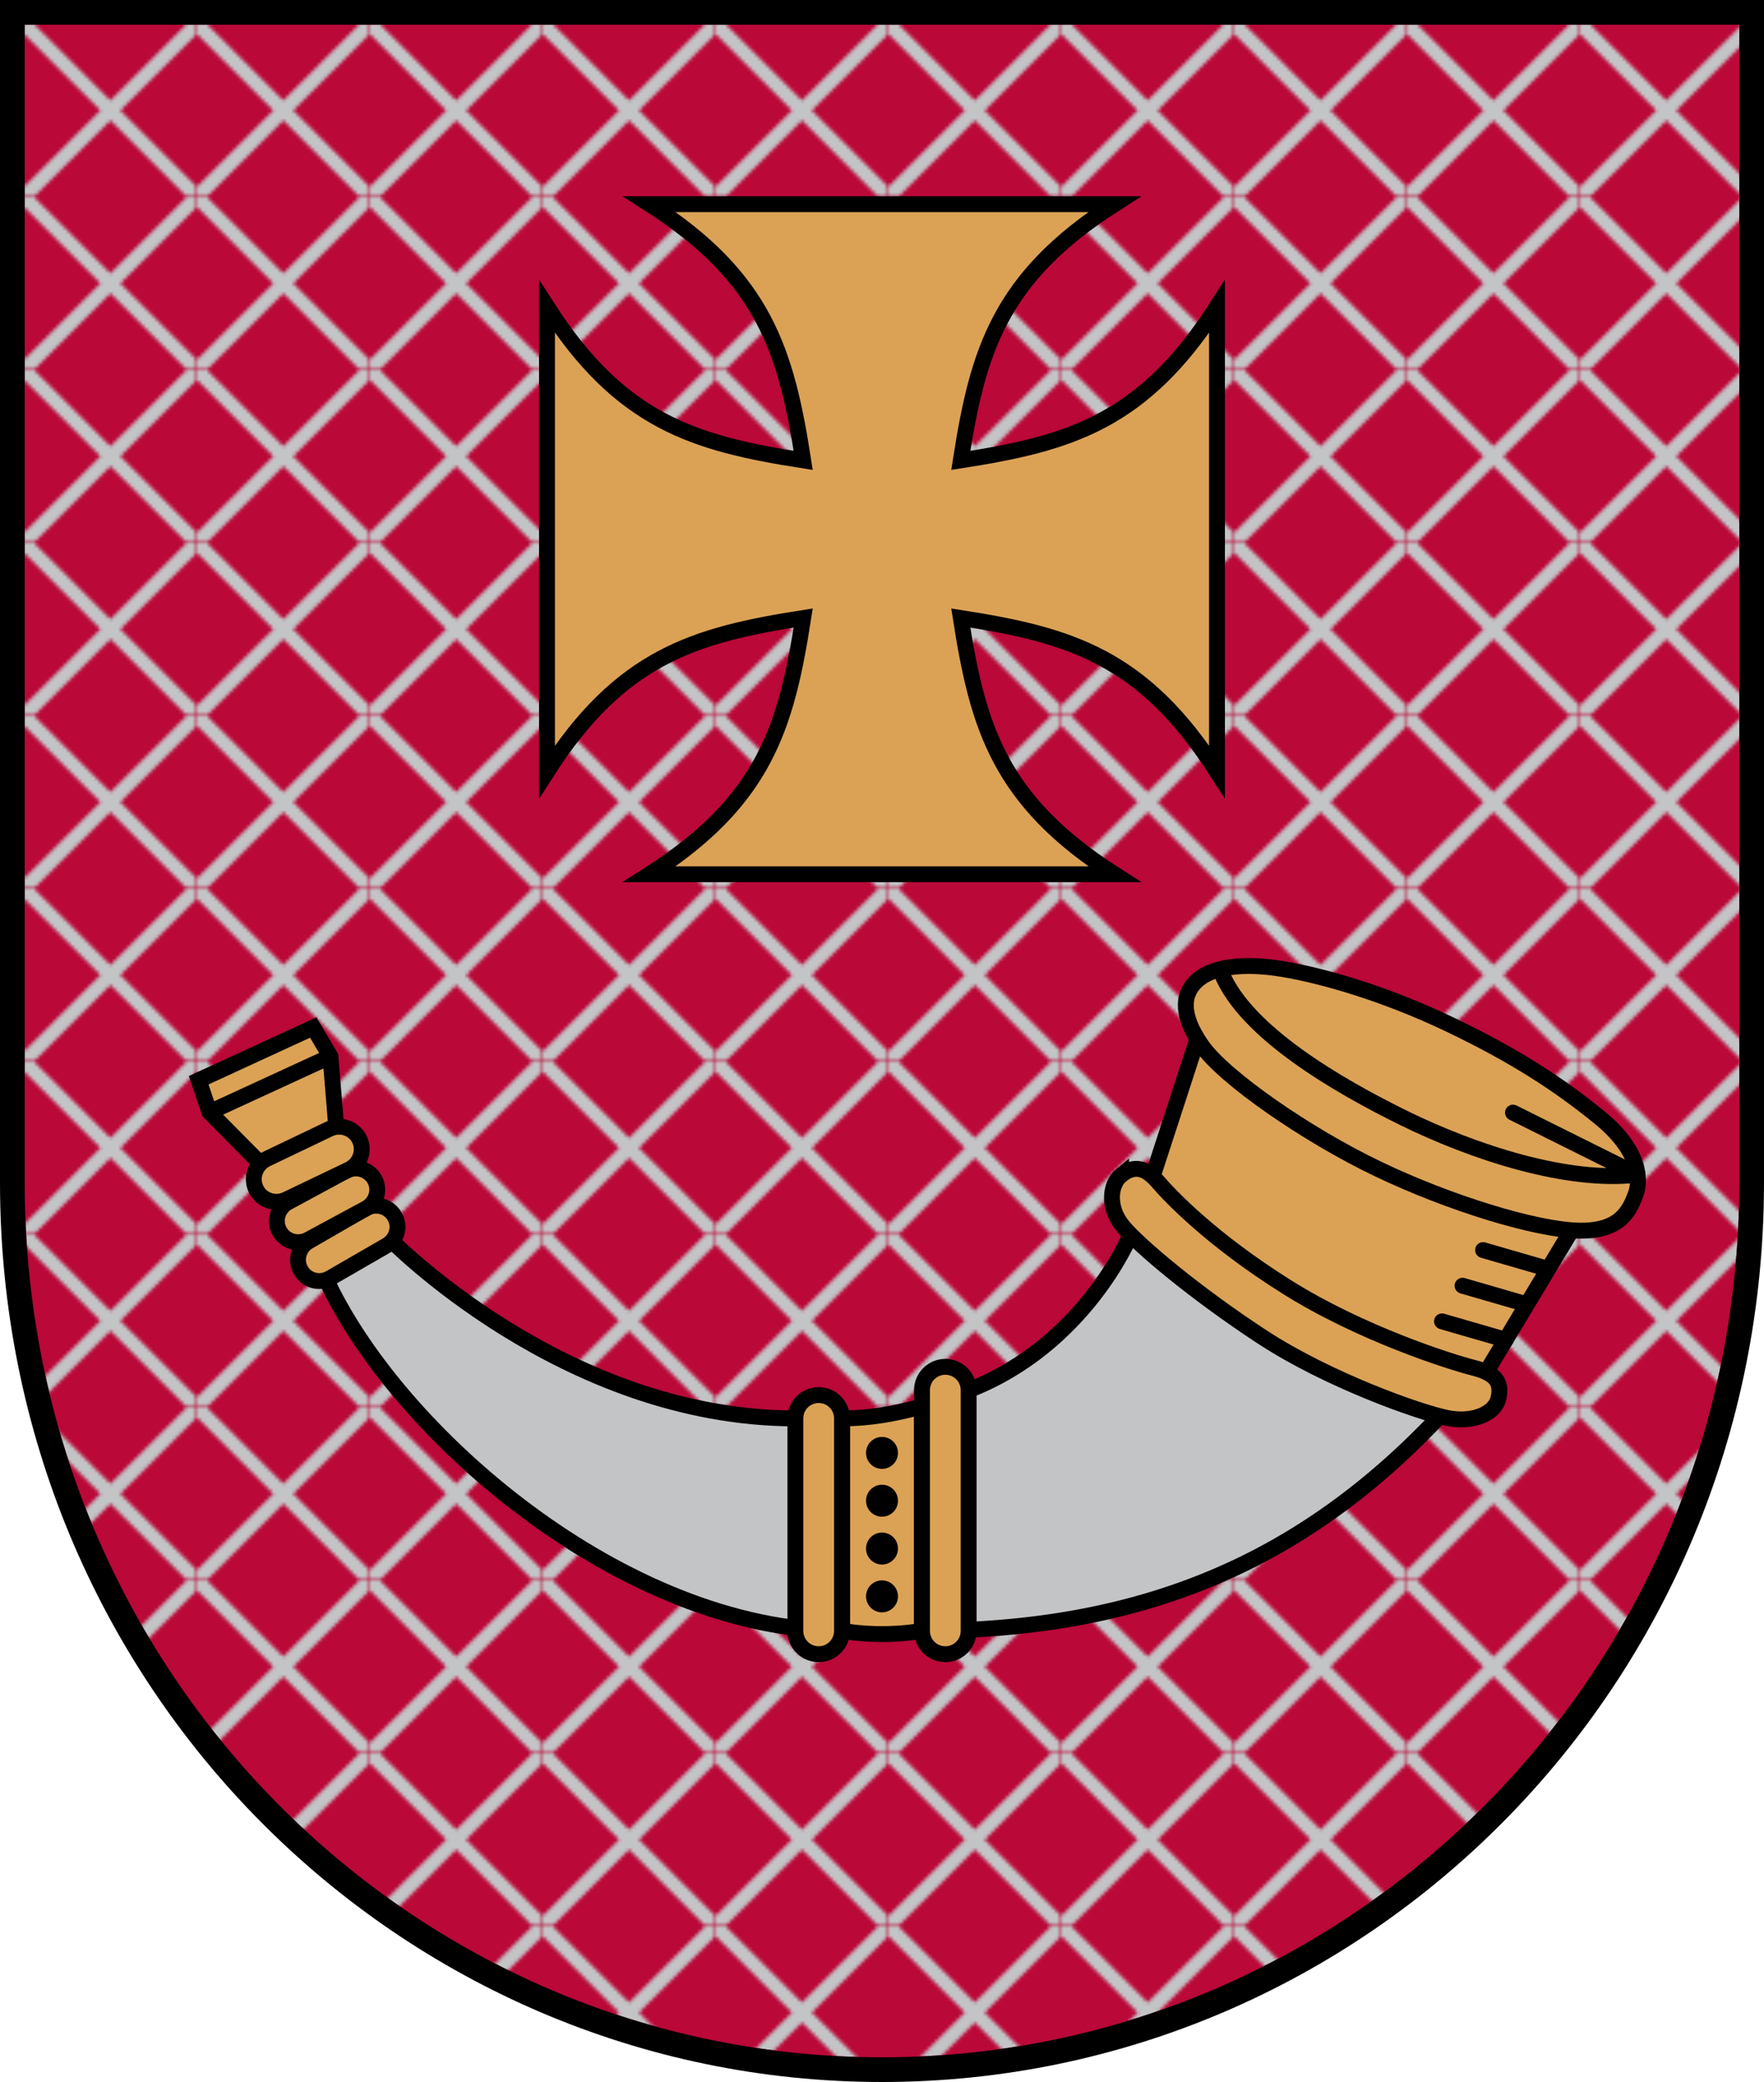
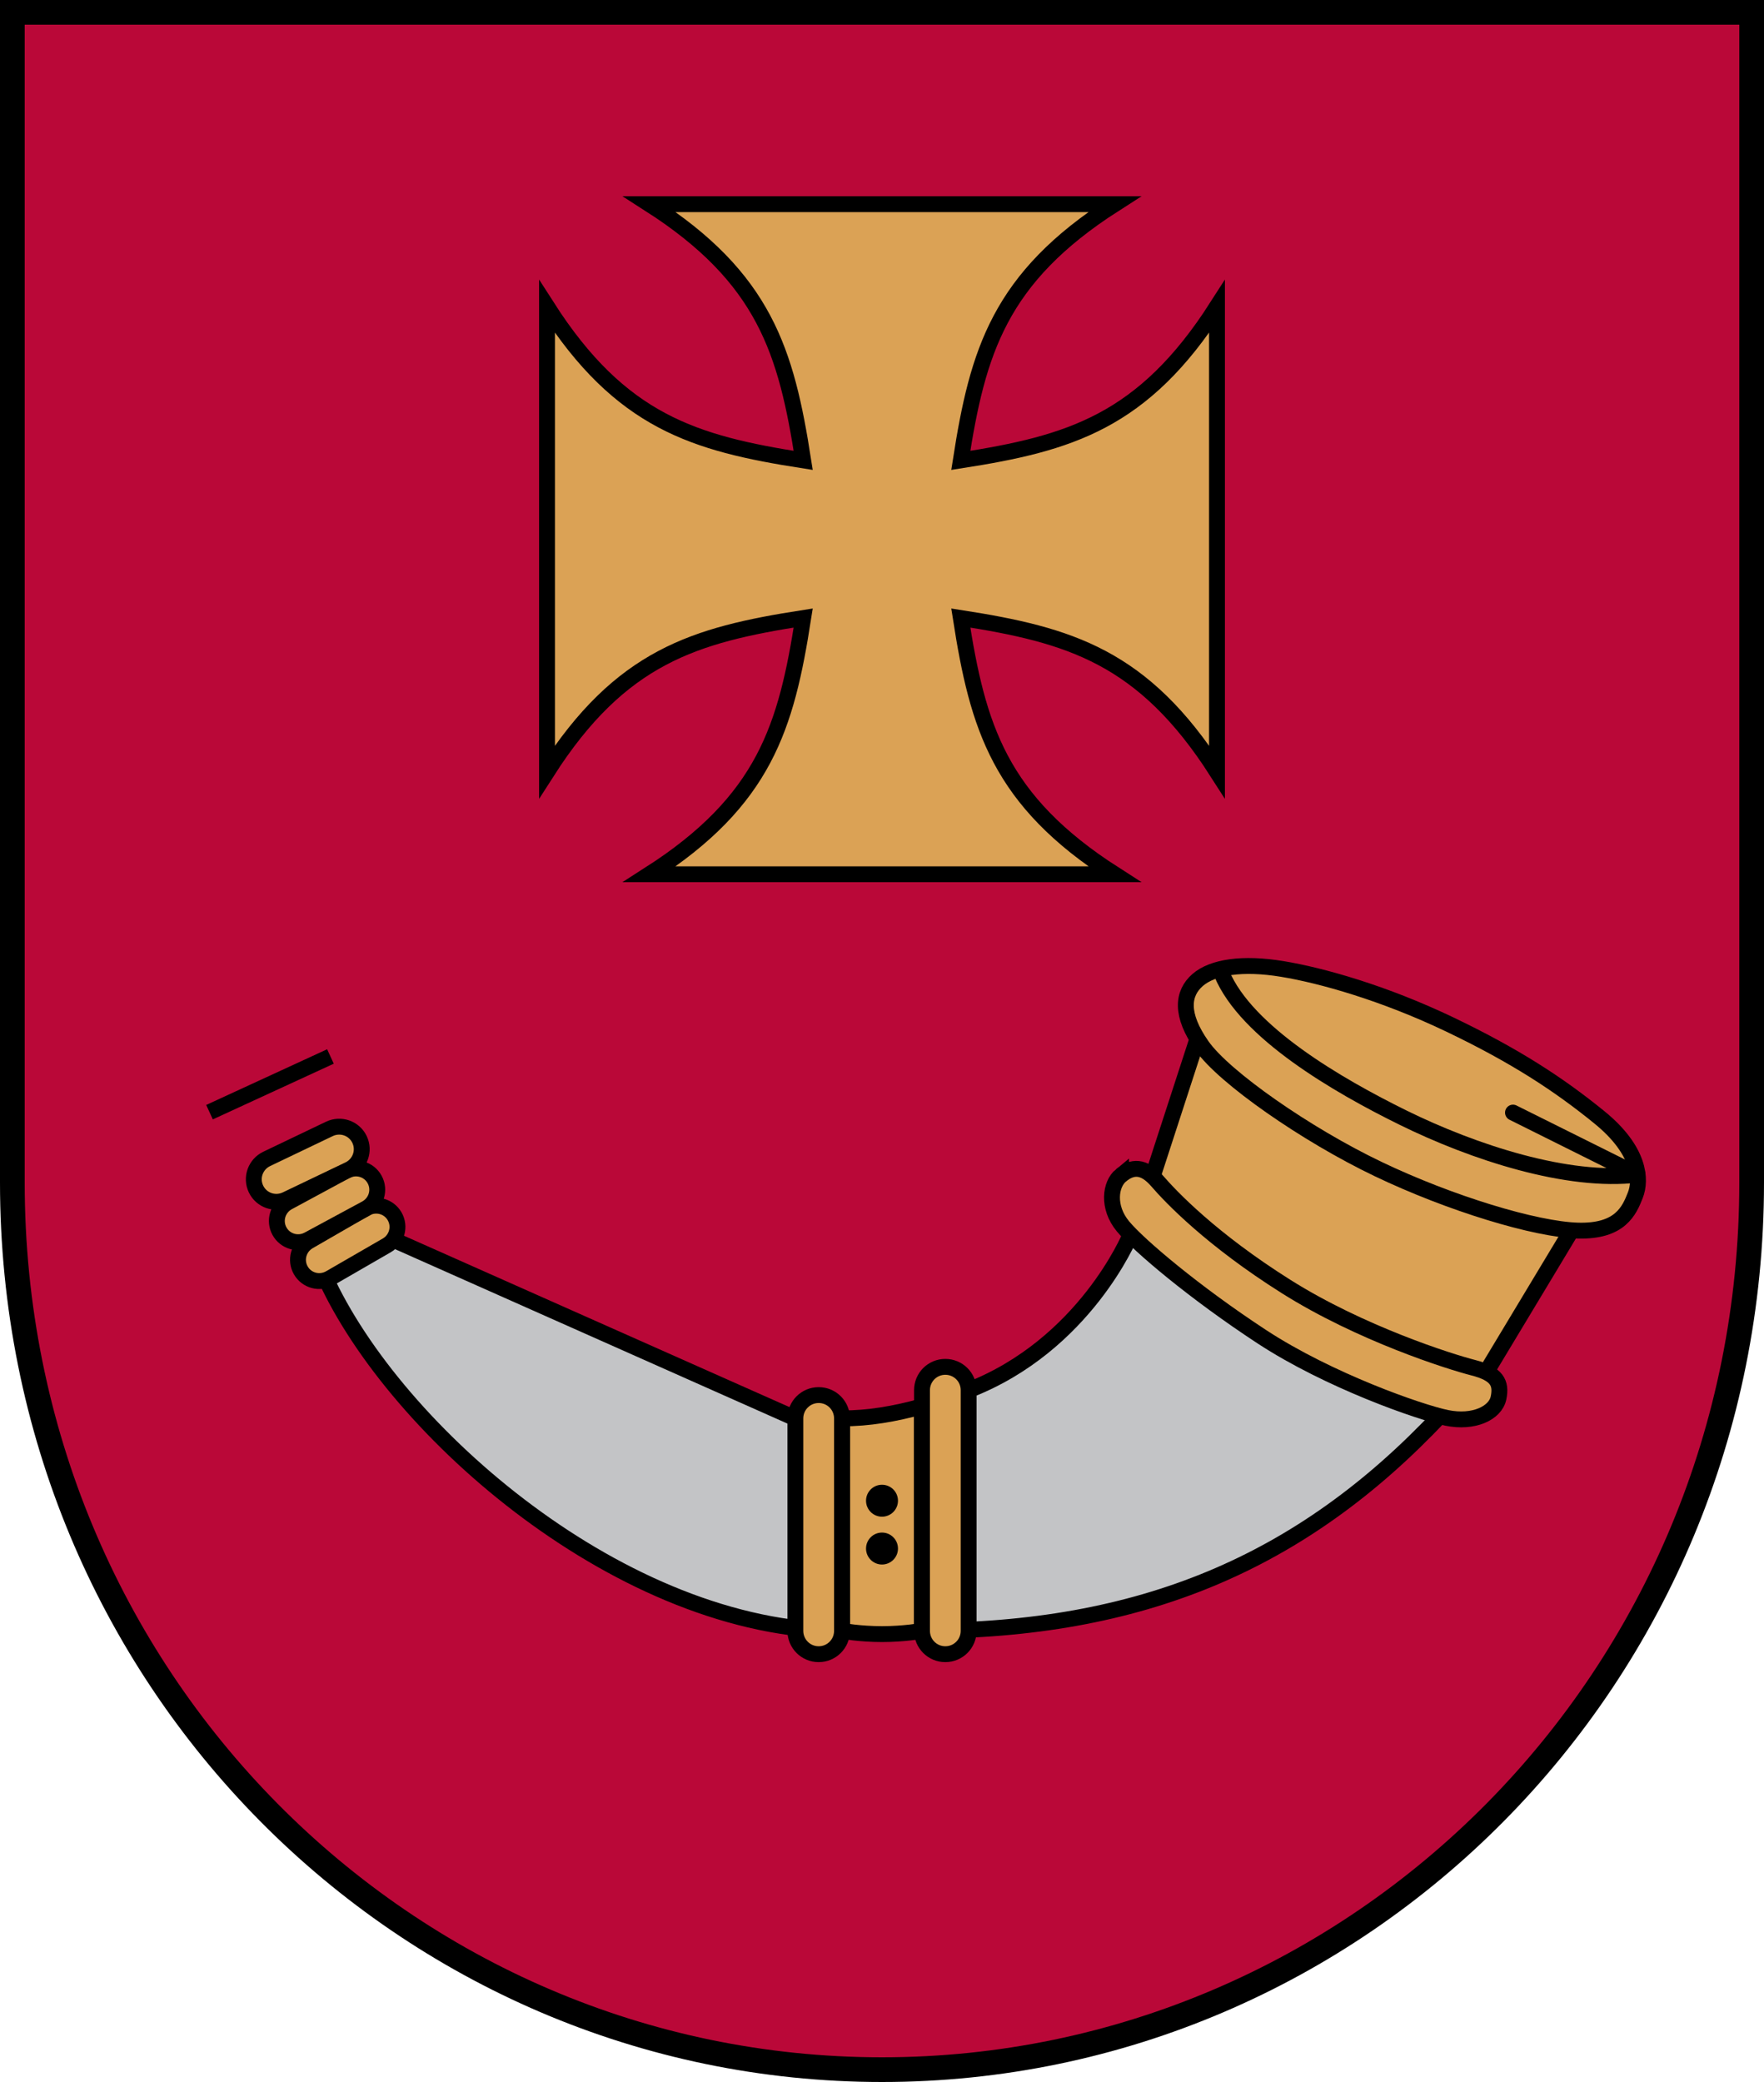
<svg xmlns="http://www.w3.org/2000/svg" xmlns:ns1="http://sodipodi.sourceforge.net/DTD/sodipodi-0.dtd" xmlns:ns2="http://www.inkscape.org/namespaces/inkscape" version="1.0" id="svg2" ns1:version="0.32" ns1:docname="LVA_Ventspils_COA.svg" ns2:version="1.3.2 (091e20e, 2023-11-25, custom)" ns2:output_extension="org.inkscape.output.svg.inkscape" x="0px" y="0px" width="500" height="590">
  <defs id="defs33">
    <pattern patternUnits="userSpaceOnUse" width="48.6" height="48.6" id="pattern4" patternTransform="translate(7,7)" preserveAspectRatio="xMidYMid">
-       <path style="fill:none;stroke:#c3c4c6;stroke-width:4;stroke-dasharray:none;stroke-dashoffset:0" d="M 48.6,0 0,48.6 m 48.6,0 L 0,0" id="path3" ns1:nodetypes="ccccc" />
-     </pattern>
+       </pattern>
  </defs>
  <ns1:namedview id="base" ns2:window-y="-8" ns2:window-x="-8" ns2:window-height="705" ns2:window-width="1366" ns2:current-layer="svg2" ns2:document-units="px" ns2:pageshadow="2" ns2:pageopacity="0.0" ns2:zoom="0.86949155" objecttolerance="10" guidetolerance="10" showgrid="false" gridtolerance="10000" borderopacity="1.0" ns2:cy="294.99999" bordercolor="#666666" ns2:cx="250.14619" pagecolor="#ffffff" ns2:document-rotation="0" ns2:snap-global="true" ns2:snap-smooth-nodes="true" ns2:window-maximized="1" ns2:object-paths="false" ns2:showpageshadow="2" ns2:pagecheckerboard="0" ns2:deskcolor="#d1d1d1" />
  <path id="path1405" d="M 3.5,335.081 C 3.5,475.885 115.179,586.5 250,586.5 384.821,586.5 496.5,475.886 496.5,335.081 V 3.5 L 3.5,3.5 Z" style="fill:#ba0838;fill-opacity:1;stroke:none;stroke-width:7&#10;stroke-miterlimit:4;stroke-dasharray:none" ns1:nodetypes="szsccs" />
  <path style="fill:url(#pattern4);stroke:none" d="M 7,7 H 493 V 335.082 C 493,474.036 382.907,583 250,583 117.093,583 7,474.034 7,335.08 Z" id="path2" />
  <path id="path943" d="M 344.95,218.703 V 86.897 c -20.914,32.664 -41.821,38.769 -72.617,43.57 C 277.133,99.671 283.238,78.764 315.903,57.85 H 184.097 c 32.664,20.914 38.769,41.821 43.57,72.617 C 196.87,125.667 175.964,119.562 155.05,86.897 v 131.806 c 20.914,-32.664 41.82,-38.769 72.617,-43.57 -4.8,30.796 -10.905,51.703 -43.57,72.617 h 131.806 c -32.664,-20.914 -38.769,-41.821 -43.57,-72.617 30.796,4.8 51.703,10.905 72.617,43.57 z" style="fill:#dba255;fill-opacity:1;stroke:#000000;stroke-width:4.5;stroke-miterlimit:4;stroke-dasharray:none" ns1:nodetypes="ccccccccccccc" />
  <g id="g1185" style="stroke-width:4.5;stroke-miterlimit:4;stroke-dasharray:none" transform="translate(-287.293,-3.259)">
-     <path id="path1034" style="fill:#c3c4c6;fill-opacity:1;stroke:#000000;stroke-width:4.5;stroke-linecap:butt;stroke-linejoin:miter;stroke-miterlimit:4;stroke-dasharray:none;stroke-dashoffset:0;stroke-opacity:1" d="m 607.564,301.941 c 0,0 -12.8,30.91 -45.711,43.678 l -13.223,68.205 c 61.838,0 107.498,-19.097 146.963,-61.086 z m -210.23,0.393 -17.945,11.152 c 19.977,44.005 84.729,100.338 146.566,100.338 l -13.221,-60.205 c -65.838,0 -115.4,-51.285 -115.4,-51.285 z" transform="translate(0,51.591)" />
+     <path id="path1034" style="fill:#c3c4c6;fill-opacity:1;stroke:#000000;stroke-width:4.5;stroke-linecap:butt;stroke-linejoin:miter;stroke-miterlimit:4;stroke-dasharray:none;stroke-dashoffset:0;stroke-opacity:1" d="m 607.564,301.941 c 0,0 -12.8,30.91 -45.711,43.678 l -13.223,68.205 c 61.838,0 107.498,-19.097 146.963,-61.086 z m -210.23,0.393 -17.945,11.152 c 19.977,44.005 84.729,100.338 146.566,100.338 l -13.221,-60.205 z" transform="translate(0,51.591)" />
    <path id="path1016" style="fill:#dba255;fill-opacity:1;stroke:#000000;stroke-width:4.5;stroke-linecap:butt;stroke-miterlimit:4;stroke-dasharray:none" d="m 525.956,405.21 c 7.58,0 14.886,-1.262 22.676,-3.401 v 63.606 c 0,0 -5.057,0.918 -11.338,0.918 -6.281,0 -11.338,-0.918 -11.338,-0.918 z" ns1:nodetypes="cccscc" />
    <g id="g1030" style="fill:#000000;fill-opacity:1;stroke:none;stroke-width:4.5;stroke-miterlimit:4;stroke-dasharray:none" transform="translate(2.3828125e-5,-0.425)">
-       <circle id="path1018" cx="537.294" cy="415.41" r="4.528" />
      <circle id="circle1020" cx="537.294" cy="428.961" r="4.528" />
      <circle id="circle1022" cx="537.294" cy="442.513" r="4.528" />
-       <circle id="circle1024" cx="537.294" cy="456.064" r="4.528" />
    </g>
    <path id="rect1009" style="fill:#dba255;fill-opacity:1;stroke:#000000;stroke-width:4.5" d="m 519.345,398.599 c 3.663,0 6.611,2.949 6.611,6.611 v 60.205 c 0,3.663 -2.949,6.611 -6.611,6.611 -3.663,0 -6.611,-2.949 -6.611,-6.611 v -60.205 c 0,-3.663 2.949,-6.611 6.611,-6.611 z" ns1:nodetypes="sssssss" />
    <path id="path1012" style="fill:#dba255;fill-opacity:1;stroke:#000000;stroke-width:4.5" d="m 555.243,390.599 c -3.663,0 -6.611,2.949 -6.611,6.611 v 68.205 c 0,3.663 2.949,6.611 6.611,6.611 3.663,0 6.611,-2.949 6.611,-6.611 v -68.205 c 0,-3.663 -2.949,-6.611 -6.611,-6.611 z" ns1:nodetypes="sssssss" />
    <path id="use1071" style="fill:#dba255;fill-opacity:1;stroke:#000000;stroke-width:4.5" d="m 399.146,347.932 c 1.67,2.893 0.67,6.575 -2.242,8.257 l -16.067,9.276 c -2.912,1.682 -6.602,0.706 -8.272,-2.186 -1.67,-2.893 -0.67,-6.575 2.242,-8.257 l 16.067,-9.276 c 2.912,-1.682 6.602,-0.706 8.272,2.186 z" ns1:nodetypes="sssssss" />
    <path id="path1086" style="fill:#dba255;fill-opacity:1;stroke:#000000;stroke-width:4.5" d="m 393.498,337.535 c 1.587,2.939 0.482,6.592 -2.477,8.19 l -16.325,8.814 c -2.959,1.598 -6.619,0.518 -8.206,-2.422 -1.587,-2.939 -0.482,-6.592 2.477,-8.19 l 16.325,-8.814 c 2.959,-1.598 6.619,-0.518 8.206,2.422 z" ns1:nodetypes="sssssss" />
-     <path id="use1105" style="fill:#dba255;fill-opacity:1;stroke:#000000;stroke-width:4.5;stroke-linecap:butt;stroke-miterlimit:4;stroke-dasharray:none" d="m 343.613,309.378 32.46,-14.947 4.883,8.214 1.675,20.372 -21.56,9.928 -14.391,-14.517 z" ns1:nodetypes="ccccccc" />
    <path id="path1088" style="fill:#dba255;fill-opacity:1;stroke:#000000;stroke-width:4.5" d="m 389.201,326.164 c 1.528,3.193 0.17,7.003 -3.045,8.541 l -17.737,8.487 c -3.215,1.538 -7.034,0.206 -8.562,-2.987 -1.528,-3.193 -0.17,-7.003 3.045,-8.541 l 17.737,-8.487 c 3.215,-1.538 7.034,-0.206 8.562,2.987 z" ns1:nodetypes="sssssss" />
    <path id="path1121" style="fill:none;fill-opacity:1;stroke:#000000;stroke-width:4.5;stroke-linecap:butt;stroke-miterlimit:4;stroke-dasharray:none" d="M 346.68,318.428 380.956,302.644" ns1:nodetypes="cc" />
    <path style="fill:#dba255;fill-opacity:1;stroke:#000000;stroke-width:4.5;stroke-linecap:butt;stroke-linejoin:miter;stroke-miterlimit:4;stroke-dasharray:none;stroke-dashoffset:0;stroke-opacity:1" d="m 613.588,337.953 12.829,-39.438 106.436,53.218 -28.034,46.566 c 0,0 -30.885,-5.702 -55.594,-21.382 -24.708,-15.68 -35.637,-38.963 -35.637,-38.963 z" id="path1154" ns1:nodetypes="ccccsc" />
    <path style="fill:#dba255;fill-opacity:1;fill-rule:nonzero;stroke:#000000;stroke-width:4.5" d="m 605.063,336.304 c -3.105,2.529 -3.952,9.048 0.514,14.459 4.466,5.411 20.389,18.867 39.383,31.302 18.994,12.435 44.827,21.452 52.426,23.001 7.599,1.549 13.752,-1.343 14.656,-5.643 0.904,-4.3 -0.491,-6.88 -7.157,-8.583 -6.666,-1.703 -31.876,-9.667 -53.057,-23.008 -21.181,-13.341 -32.642,-25.384 -36.505,-29.858 -3.863,-4.474 -7.154,-4.199 -10.26,-1.67 z" id="path1123" ns1:nodetypes="zzzzzzzzz" />
    <path style="fill:#dba255;fill-opacity:1;fill-rule:nonzero;stroke:#000000;stroke-width:4.5" d="m 626.735,280.994 c -4.263,3.736 -5.013,9.719 1.27,18.653 6.282,8.934 29.5,25.136 49.928,34.905 20.429,9.769 44.61,17.107 56.631,17.439 12.02,0.332 14.552,-5.69 16.261,-10.051 1.709,-4.362 1.317,-12.676 -10.17,-22.028 -11.487,-9.353 -23.929,-17.487 -42.458,-26.348 -18.529,-8.861 -36.204,-13.868 -47.434,-15.717 -11.23,-1.849 -19.766,-0.587 -24.029,3.148 z" id="path1125" ns1:nodetypes="zzszzzszz" />
    <path style="fill:none;fill-opacity:1;fill-rule:nonzero;stroke:#000000;stroke-width:4.5;stroke-linecap:round;stroke-linejoin:round;stroke-miterlimit:4;stroke-dasharray:none;stroke-dashoffset:0" d="m 716.143,318.551 35.311,17.586 c -19.768,2.41 -46.464,-6.296 -66.561,-16.203 -18.422,-9.081 -44.332,-24.098 -51.288,-40.769" id="path1141" />
-     <path id="path1162" style="fill:none;fill-opacity:1;fill-rule:nonzero;stroke:#000000;stroke-width:4.5;stroke-linecap:round;stroke-linejoin:round;stroke-miterlimit:4;stroke-dasharray:none;stroke-dashoffset:0" d="m 696.028,377.708 18.056,5.227 m -12.235,-15.324 18.056,5.227 m -12.235,-15.324 18.056,5.227" />
  </g>
  <path id="path1335" d="M 3.5,335.081 C 3.5,475.885 115.179,586.5 250,586.5 384.821,586.5 496.5,475.886 496.5,335.081 V 3.5 L 3.5,3.5 Z" style="fill:none;fill-opacity:1;stroke:#000000;stroke-width:7;stroke-miterlimit:4;stroke-dasharray:none" ns1:nodetypes="szsccs" />
</svg>